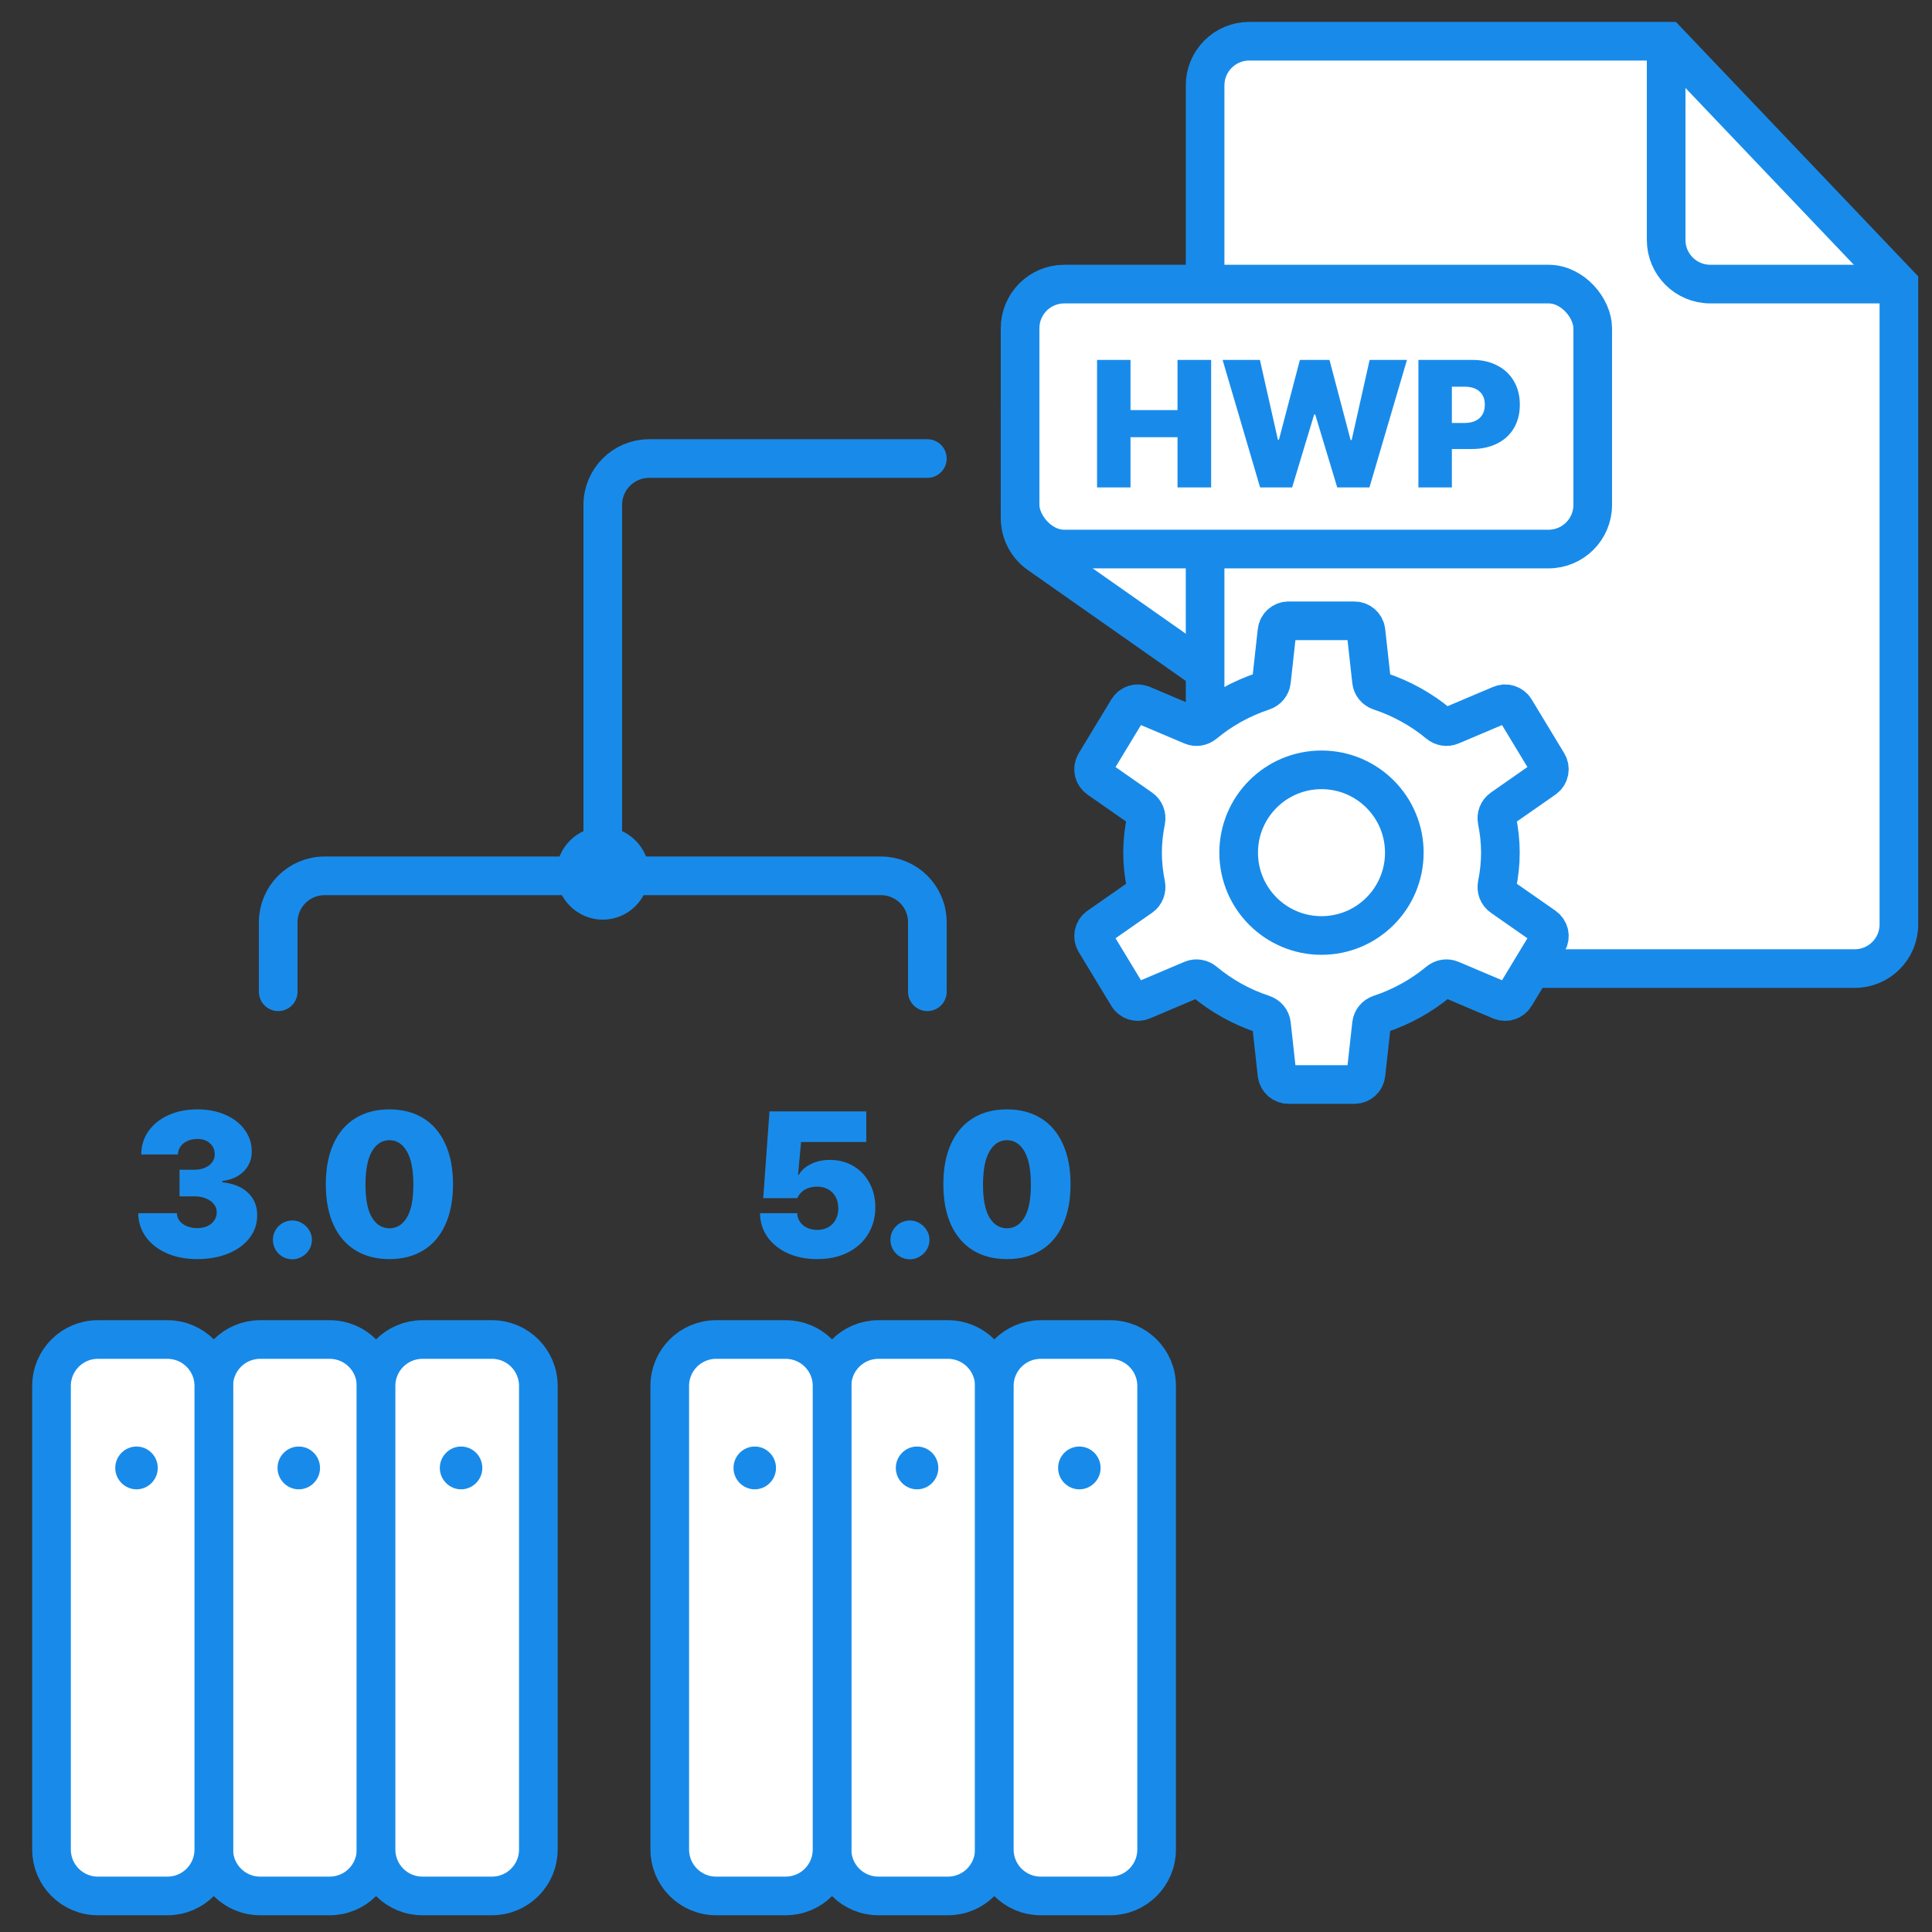
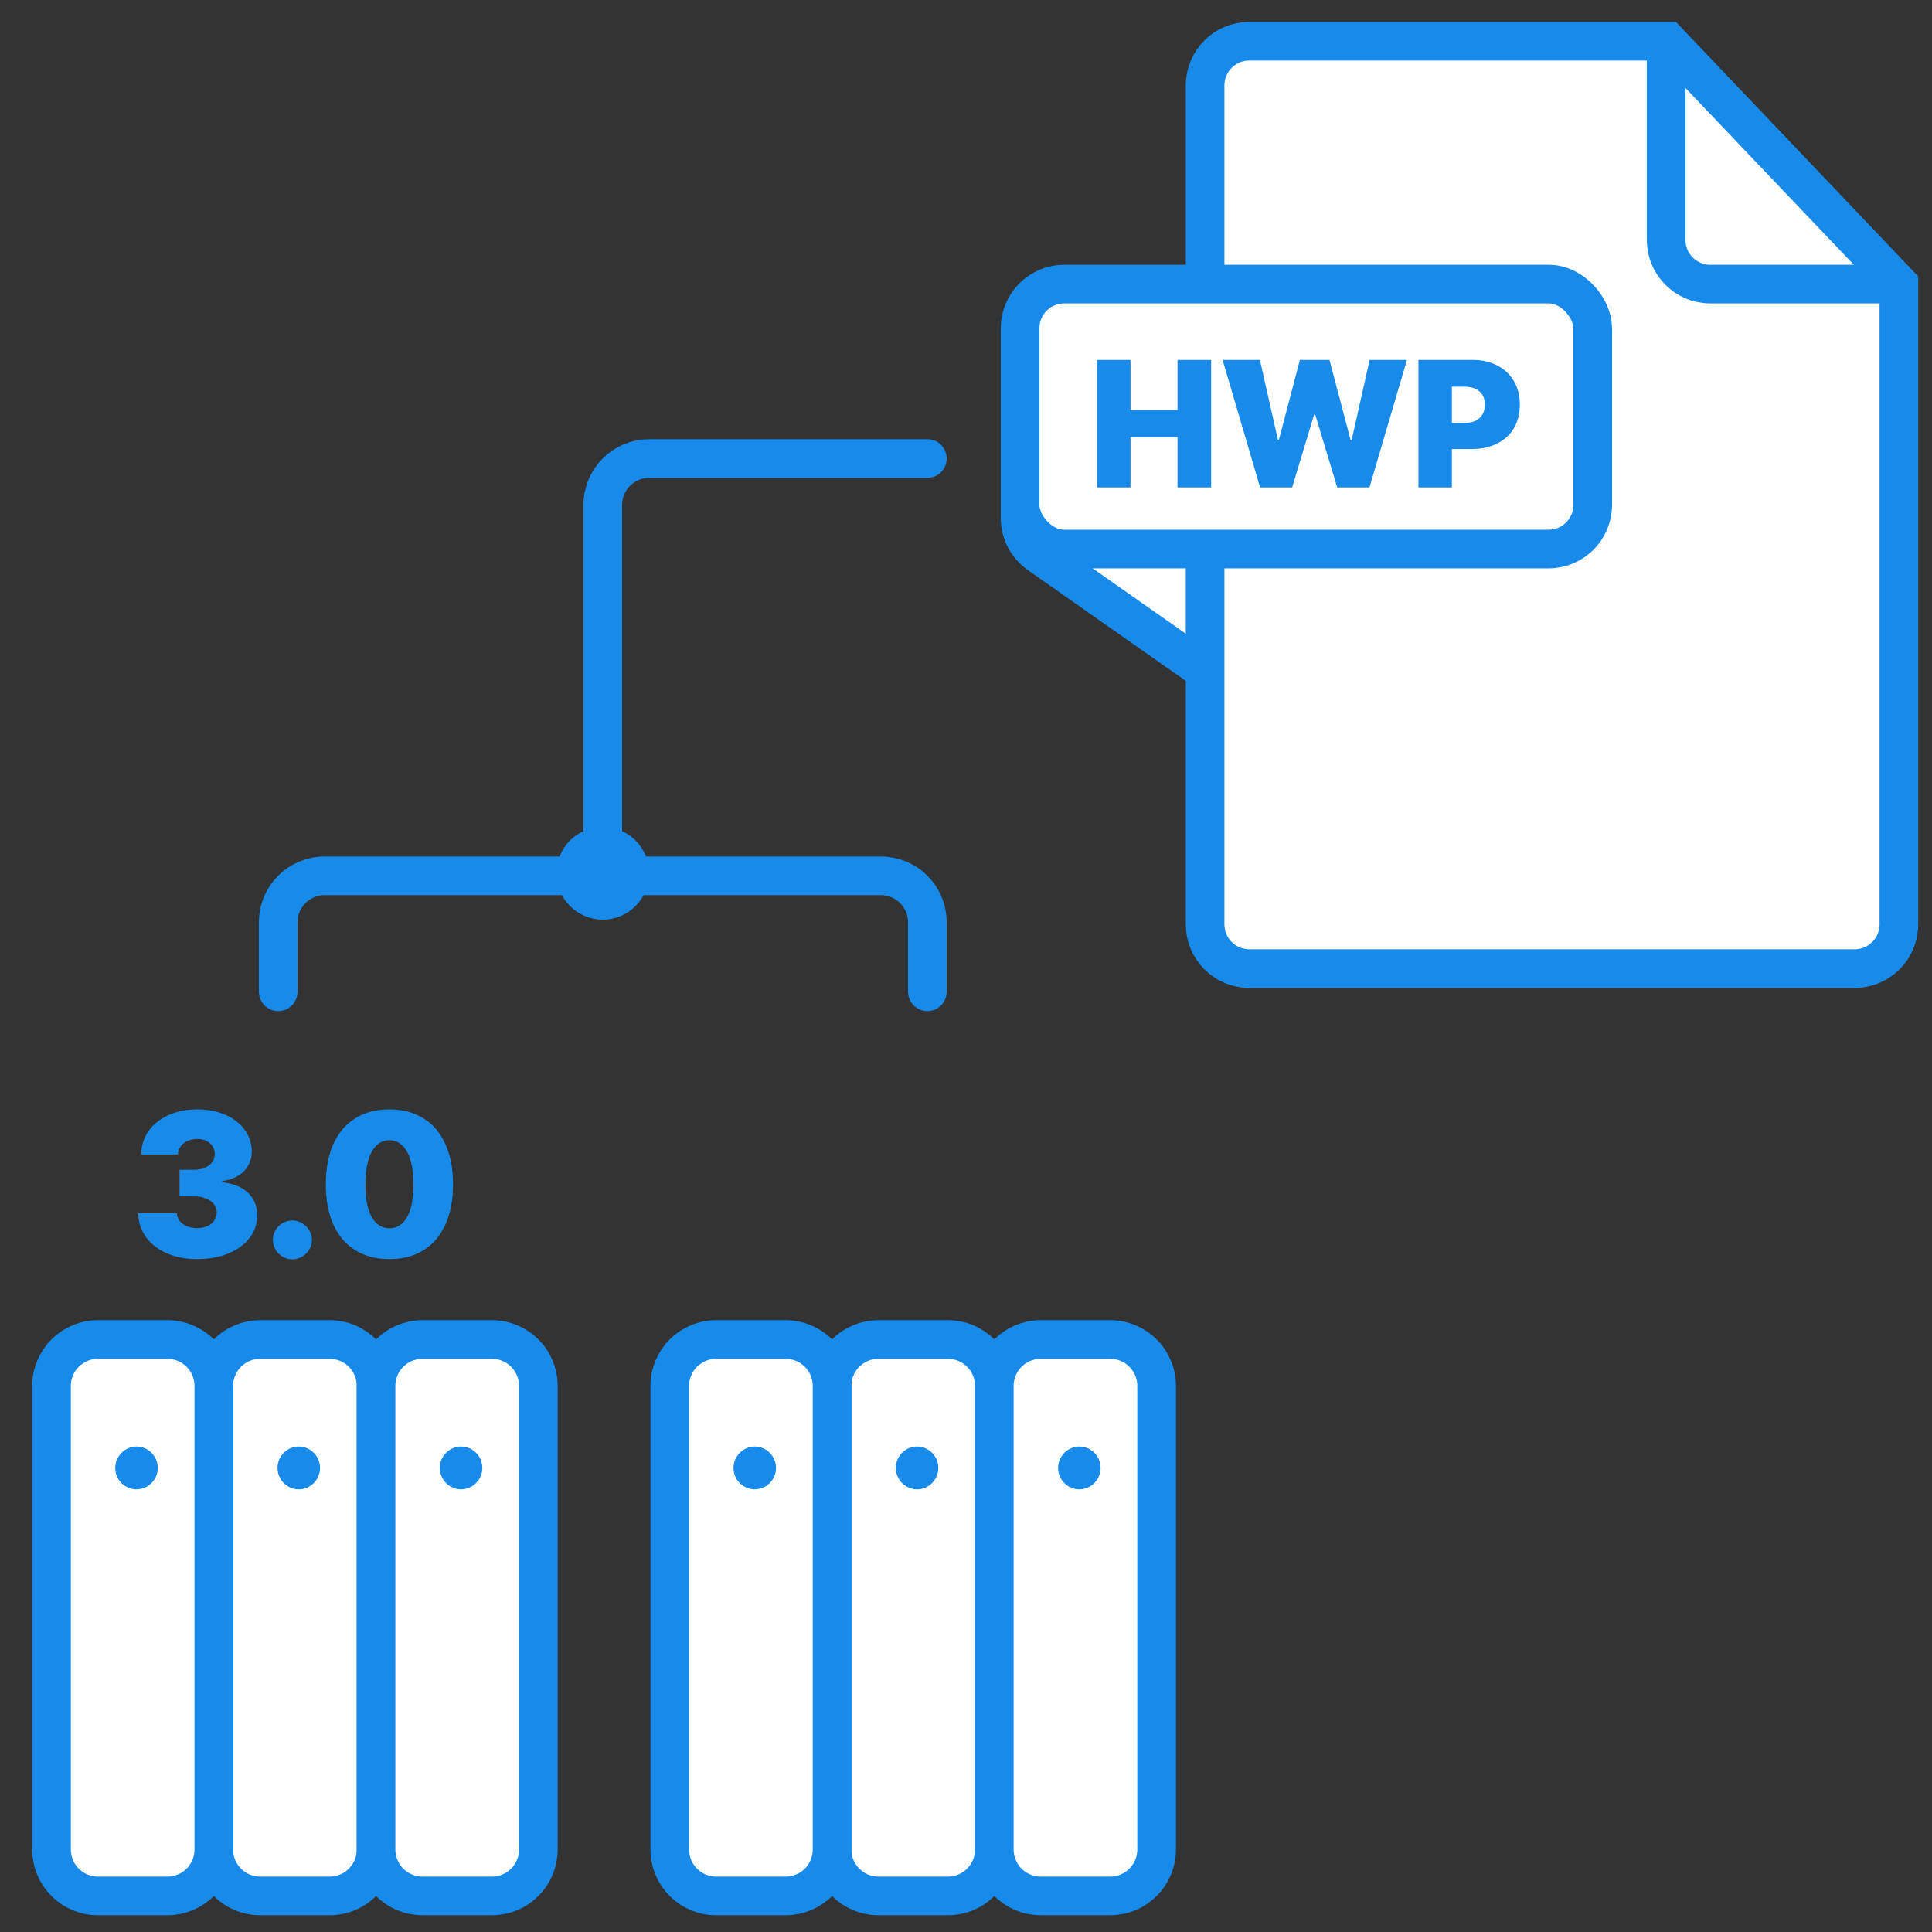
<svg xmlns="http://www.w3.org/2000/svg" width="150" height="150" viewBox="0 0 150 150" fill="none">
  <rect x="0" y="0" width="150" height="150" fill="#333333" stroke="none" />
  <path d="M97.207 54.641L80.658 43.028C79.744 42.386 79.199 41.339 79.199 40.221V31.408C79.199 30.031 80.316 28.915 81.692 28.915H123.337C124.714 28.915 125.83 30.031 125.83 31.408V52.6C125.83 53.977 124.714 55.093 123.337 55.093H98.639C98.127 55.093 97.627 54.935 97.207 54.641Z" fill="white" stroke="#188BEA" stroke-width="3" />
  <path d="M93.564 71.772V6.629C93.564 4.735 95.1 3.2 96.993 3.2H129.474L139.268 13.486L147.429 22.057V71.772C147.429 73.665 145.894 75.2 144.001 75.2H96.993C95.1 75.2 93.564 73.665 93.564 71.772Z" fill="white" stroke="#188BEA" stroke-width="3" />
  <path d="M129.359 3.2V18.629C129.359 20.522 130.894 22.057 132.788 22.057H147.599" stroke="#188BEA" stroke-width="3" />
  <rect x="79.199" y="22.057" width="44.46" height="20.571" rx="3.429" fill="white" />
  <rect x="79.199" y="22.057" width="44.46" height="20.571" rx="3.429" stroke="#188BEA" stroke-width="3" />
  <path d="M85.174 27.944H87.772V31.841H91.422V27.944H94.033V37.843H91.422V33.946H87.772V37.843H85.174V27.944ZM94.922 27.944H97.82L99.215 34.138H99.297L100.924 27.944H103.221L104.861 34.165H104.943L106.338 27.944H109.236L106.324 37.843H103.822L102.113 32.183H102.031L100.322 37.843H97.834L94.922 27.944ZM110.125 27.944H114.336C115.065 27.944 115.705 28.09 116.257 28.382C116.813 28.669 117.241 29.075 117.542 29.599C117.847 30.123 118 30.729 118 31.417C118 32.114 117.845 32.725 117.535 33.249C117.225 33.769 116.788 34.167 116.223 34.445C115.658 34.723 115.001 34.862 114.254 34.862H112.723V37.843H110.125V27.944ZM113.734 32.839C114.222 32.834 114.603 32.707 114.876 32.456C115.149 32.201 115.284 31.855 115.279 31.417C115.284 30.984 115.149 30.645 114.876 30.398C114.603 30.152 114.222 30.027 113.734 30.023H112.723V32.839H113.734Z" fill="#188BEA" />
  <path d="M20.197 147.2L25.597 147.2C27.585 147.2 29.197 145.588 29.197 143.6L29.197 107.6C29.197 105.611 27.585 104 25.597 104L20.197 104C18.209 104 16.597 105.611 16.597 107.6L16.597 143.6C16.597 145.588 18.209 147.2 20.197 147.2Z" fill="white" stroke="#188BEA" stroke-width="3" stroke-linecap="round" />
  <path d="M23.197 112.308C24.105 112.308 24.847 113.055 24.847 113.969C24.847 114.884 24.105 115.631 23.197 115.631C22.289 115.631 21.547 114.884 21.547 113.969C21.547 113.055 22.289 112.308 23.197 112.308Z" fill="#188BEA" />
  <path d="M7.6 147.2L13 147.2C14.988 147.2 16.6 145.588 16.6 143.6L16.6 107.6C16.6 105.611 14.988 104 13 104L7.6 104C5.611 104 4 105.611 4 107.6L4 143.6C4 145.588 5.611 147.2 7.6 147.2Z" fill="white" stroke="#188BEA" stroke-width="3" stroke-linecap="round" />
  <path d="M10.599 112.308C11.507 112.308 12.249 113.055 12.249 113.97C12.249 114.884 11.507 115.631 10.599 115.631C9.691 115.631 8.949 114.884 8.949 113.97C8.949 113.055 9.691 112.308 10.599 112.308Z" fill="#188BEA" />
  <path d="M32.797 147.2L38.197 147.2C40.185 147.2 41.797 145.588 41.797 143.6L41.797 107.6C41.797 105.611 40.185 104 38.197 104L32.797 104C30.809 104 29.197 105.611 29.197 107.6L29.197 143.6C29.197 145.588 30.809 147.2 32.797 147.2Z" fill="white" stroke="#188BEA" stroke-width="3" stroke-linecap="round" />
  <path d="M35.798 112.308C36.706 112.308 37.448 113.055 37.448 113.969C37.448 114.884 36.706 115.631 35.798 115.631C34.89 115.631 34.148 114.884 34.148 113.969C34.148 113.055 34.89 112.308 35.798 112.308Z" fill="#188BEA" />
  <path d="M68.199 147.2L73.599 147.2C75.587 147.2 77.199 145.588 77.199 143.6L77.199 107.6C77.199 105.611 75.587 104 73.599 104L68.199 104C66.211 104 64.599 105.611 64.599 107.6L64.599 143.6C64.599 145.588 66.211 147.2 68.199 147.2Z" fill="white" stroke="#188BEA" stroke-width="3" stroke-linecap="round" />
  <path d="M71.201 112.308C72.109 112.308 72.851 113.055 72.851 113.969C72.851 114.884 72.109 115.631 71.201 115.631C70.293 115.631 69.551 114.884 69.551 113.969C69.551 113.055 70.293 112.308 71.201 112.308Z" fill="#188BEA" />
  <path d="M55.6 147.2L61 147.2C62.988 147.2 64.6 145.588 64.6 143.6L64.6 107.6C64.6 105.611 62.988 104 61 104L55.6 104C53.611 104 52 105.611 52 107.6L52 143.6C52 145.588 53.611 147.2 55.6 147.2Z" fill="white" stroke="#188BEA" stroke-width="3" stroke-linecap="round" />
  <path d="M58.599 112.308C59.507 112.308 60.249 113.055 60.249 113.97C60.249 114.884 59.507 115.631 58.599 115.631C57.691 115.631 56.949 114.884 56.949 113.97C56.949 113.055 57.691 112.308 58.599 112.308Z" fill="#188BEA" />
  <path d="M80.799 147.2L86.199 147.2C88.187 147.2 89.799 145.588 89.799 143.6L89.799 107.6C89.799 105.611 88.187 104 86.199 104L80.799 104C78.811 104 77.199 105.611 77.199 107.6L77.199 143.6C77.199 145.588 78.811 147.2 80.799 147.2Z" fill="white" stroke="#188BEA" stroke-width="3" stroke-linecap="round" />
  <path d="M83.8 112.308C84.708 112.308 85.45 113.055 85.45 113.969C85.45 114.884 84.708 115.631 83.8 115.631C82.892 115.631 82.15 114.884 82.15 113.969C82.15 113.055 82.892 112.308 83.8 112.308Z" fill="#188BEA" />
  <path d="M15.297 97.757C14.427 97.757 13.646 97.606 12.953 97.304C12.266 97.002 11.724 96.58 11.328 96.038C10.938 95.496 10.74 94.882 10.734 94.194H13.734C13.74 94.418 13.81 94.619 13.945 94.796C14.086 94.968 14.273 95.103 14.508 95.202C14.747 95.301 15.016 95.351 15.312 95.351C15.609 95.351 15.872 95.299 16.102 95.194C16.331 95.09 16.508 94.944 16.633 94.757C16.763 94.569 16.828 94.356 16.828 94.116C16.828 93.877 16.753 93.666 16.602 93.483C16.456 93.296 16.25 93.15 15.984 93.046C15.724 92.936 15.422 92.882 15.078 92.882H13.938V90.819H15.078C15.385 90.819 15.659 90.77 15.898 90.671C16.143 90.567 16.333 90.424 16.469 90.241C16.604 90.059 16.672 89.851 16.672 89.616C16.672 89.267 16.547 88.983 16.297 88.765C16.052 88.541 15.729 88.429 15.328 88.429C15.042 88.429 14.784 88.481 14.555 88.585C14.325 88.684 14.146 88.827 14.016 89.015C13.885 89.197 13.818 89.403 13.812 89.632H10.969C10.969 88.955 11.156 88.351 11.531 87.819C11.906 87.288 12.422 86.874 13.078 86.577C13.74 86.28 14.49 86.132 15.328 86.132C16.146 86.132 16.875 86.275 17.516 86.561C18.156 86.843 18.654 87.233 19.008 87.733C19.367 88.228 19.547 88.788 19.547 89.413C19.547 89.825 19.448 90.194 19.25 90.522C19.057 90.851 18.787 91.116 18.438 91.319C18.094 91.517 17.698 91.642 17.25 91.694V91.788C18.135 91.887 18.81 92.166 19.273 92.624C19.742 93.077 19.974 93.658 19.969 94.366C19.969 95.017 19.771 95.601 19.375 96.116C18.979 96.632 18.424 97.035 17.711 97.327C17.003 97.614 16.198 97.757 15.297 97.757ZM22.703 97.772C22.427 97.772 22.172 97.705 21.938 97.569C21.708 97.434 21.526 97.252 21.391 97.022C21.255 96.788 21.188 96.533 21.188 96.257C21.188 95.986 21.255 95.736 21.391 95.507C21.526 95.278 21.708 95.095 21.938 94.96C22.172 94.825 22.427 94.757 22.703 94.757C22.963 94.757 23.208 94.825 23.438 94.96C23.672 95.095 23.859 95.278 24 95.507C24.146 95.736 24.219 95.986 24.219 96.257C24.219 96.533 24.148 96.788 24.008 97.022C23.867 97.252 23.68 97.434 23.445 97.569C23.211 97.705 22.963 97.772 22.703 97.772ZM30.234 97.757C29.219 97.757 28.341 97.53 27.602 97.077C26.862 96.624 26.292 95.963 25.891 95.093C25.495 94.218 25.297 93.168 25.297 91.944C25.297 90.72 25.495 89.674 25.891 88.804C26.292 87.929 26.862 87.265 27.602 86.811C28.341 86.358 29.219 86.132 30.234 86.132C31.25 86.132 32.128 86.361 32.867 86.819C33.607 87.272 34.175 87.936 34.57 88.811C34.971 89.681 35.172 90.726 35.172 91.944C35.172 93.174 34.971 94.223 34.57 95.093C34.175 95.963 33.607 96.624 32.867 97.077C32.128 97.53 31.25 97.757 30.234 97.757ZM28.375 91.983C28.375 93.119 28.542 93.965 28.875 94.522C29.208 95.08 29.662 95.361 30.234 95.366C30.807 95.361 31.26 95.08 31.594 94.522C31.927 93.965 32.094 93.119 32.094 91.983C32.094 90.838 31.927 89.976 31.594 89.397C31.26 88.819 30.807 88.528 30.234 88.522C29.662 88.528 29.208 88.819 28.875 89.397C28.542 89.976 28.375 90.838 28.375 91.983Z" fill="#188BEA" />
-   <path d="M63.445 97.757C62.596 97.757 61.836 97.606 61.164 97.304C60.492 96.996 59.966 96.575 59.586 96.038C59.206 95.496 59.013 94.882 59.008 94.194H61.898C61.904 94.45 61.977 94.676 62.117 94.874C62.258 95.072 62.445 95.226 62.68 95.335C62.914 95.439 63.169 95.491 63.445 95.491C63.763 95.491 64.047 95.424 64.297 95.288C64.547 95.147 64.74 94.952 64.875 94.702C65.016 94.447 65.086 94.153 65.086 93.819C65.086 93.486 65.018 93.192 64.883 92.936C64.747 92.681 64.555 92.483 64.305 92.343C64.06 92.202 63.779 92.132 63.461 92.132C62.7 92.132 62.18 92.429 61.898 93.022H59.258L59.742 86.288H67.258V88.663H62.195L61.961 91.21H62.023C62.211 90.871 62.521 90.595 62.953 90.382C63.385 90.163 63.878 90.054 64.43 90.054C65.102 90.054 65.706 90.21 66.242 90.522C66.779 90.835 67.198 91.272 67.5 91.835C67.807 92.392 67.961 93.022 67.961 93.726C67.961 94.507 67.773 95.205 67.398 95.819C67.029 96.429 66.5 96.905 65.812 97.249C65.13 97.588 64.341 97.757 63.445 97.757ZM70.648 97.772C70.372 97.772 70.117 97.705 69.883 97.569C69.654 97.434 69.471 97.252 69.336 97.022C69.201 96.788 69.133 96.533 69.133 96.257C69.133 95.986 69.201 95.736 69.336 95.507C69.471 95.278 69.654 95.095 69.883 94.96C70.117 94.825 70.372 94.757 70.648 94.757C70.909 94.757 71.154 94.825 71.383 94.96C71.617 95.095 71.805 95.278 71.945 95.507C72.091 95.736 72.164 95.986 72.164 96.257C72.164 96.533 72.094 96.788 71.953 97.022C71.812 97.252 71.625 97.434 71.391 97.569C71.156 97.705 70.909 97.772 70.648 97.772ZM78.18 97.757C77.164 97.757 76.287 97.53 75.547 97.077C74.807 96.624 74.237 95.963 73.836 95.093C73.44 94.218 73.242 93.168 73.242 91.944C73.242 90.72 73.44 89.674 73.836 88.804C74.237 87.929 74.807 87.265 75.547 86.811C76.287 86.358 77.164 86.132 78.18 86.132C79.195 86.132 80.073 86.361 80.812 86.819C81.552 87.272 82.12 87.936 82.516 88.811C82.917 89.681 83.117 90.726 83.117 91.944C83.117 93.174 82.917 94.223 82.516 95.093C82.12 95.963 81.552 96.624 80.812 97.077C80.073 97.53 79.195 97.757 78.18 97.757ZM76.32 91.983C76.32 93.119 76.487 93.965 76.82 94.522C77.154 95.08 77.607 95.361 78.18 95.366C78.753 95.361 79.206 95.08 79.539 94.522C79.872 93.965 80.039 93.119 80.039 91.983C80.039 90.838 79.872 89.976 79.539 89.397C79.206 88.819 78.753 88.528 78.18 88.522C77.607 88.528 77.154 88.819 76.82 89.397C76.487 89.976 76.32 90.838 76.32 91.983Z" fill="#188BEA" />
-   <path d="M116.491 66.2C116.491 65.348 116.395 64.523 116.234 63.719C116.161 63.355 116.302 62.979 116.606 62.767L119.908 60.462C120.297 60.191 120.409 59.664 120.163 59.258L117.63 55.073C117.398 54.691 116.92 54.536 116.509 54.711L112.657 56.342C112.335 56.479 111.964 56.414 111.694 56.19C110.369 55.089 108.823 54.226 107.127 53.663C106.781 53.548 106.524 53.248 106.484 52.885L106.054 49.001C106.004 48.545 105.619 48.2 105.16 48.2H100.039C99.581 48.2 99.195 48.545 99.145 49.001L98.715 52.885C98.675 53.248 98.418 53.548 98.072 53.663C96.376 54.226 94.83 55.089 93.505 56.19C93.236 56.414 92.865 56.479 92.542 56.342L88.691 54.711C88.279 54.536 87.801 54.691 87.57 55.073L85.036 59.258C84.791 59.664 84.902 60.191 85.291 60.462L88.594 62.767C88.898 62.979 89.038 63.355 88.965 63.719C88.804 64.523 88.708 65.348 88.708 66.2C88.708 67.052 88.804 67.877 88.965 68.682C89.038 69.045 88.898 69.421 88.594 69.634L85.291 71.938C84.902 72.21 84.791 72.737 85.036 73.142L87.57 77.327C87.801 77.71 88.279 77.864 88.691 77.69L92.542 76.058C92.865 75.921 93.236 75.986 93.505 76.21C94.828 77.312 96.374 78.184 98.067 78.739C98.416 78.853 98.675 79.155 98.716 79.52L99.145 83.399C99.195 83.855 99.581 84.2 100.039 84.2H105.16C105.619 84.2 106.004 83.855 106.054 83.399L106.484 79.516C106.524 79.153 106.781 78.852 107.127 78.737C108.823 78.175 110.369 77.311 111.694 76.21C111.964 75.986 112.335 75.921 112.657 76.058L116.509 77.69C116.92 77.864 117.398 77.71 117.63 77.327L120.163 73.142C120.409 72.737 120.297 72.21 119.908 71.938L116.606 69.634C116.302 69.421 116.161 69.045 116.234 68.682C116.395 67.877 116.491 67.052 116.491 66.2Z" fill="white" stroke="#188BEA" stroke-width="3" stroke-miterlimit="10" stroke-linecap="round" />
-   <path d="M102.601 72.631C106.152 72.631 109.031 69.752 109.031 66.201C109.031 62.649 106.152 59.77 102.601 59.77C99.049 59.77 96.17 62.649 96.17 66.201C96.17 69.752 99.049 72.631 102.601 72.631Z" fill="white" stroke="#188BEA" stroke-width="3" stroke-miterlimit="10" stroke-linecap="round" />
  <path d="M21.6 77L21.6 71.6C21.6 69.612 23.211 68 25.2 68L68.4 68C70.388 68 72 69.612 72 71.6L72 77" stroke="#188BEA" stroke-width="3" stroke-linecap="round" />
  <path d="M46.799 68.001L46.799 39.201C46.799 37.212 48.411 35.601 50.399 35.601L71.999 35.601" stroke="#188BEA" stroke-width="3" stroke-linecap="round" />
  <path d="M50.399 67.8C50.399 69.781 48.78 71.4 46.799 71.4C44.818 71.4 43.199 69.781 43.199 67.8C43.199 65.819 44.818 64.2 46.799 64.2C48.78 64.2 50.399 65.819 50.399 67.8Z" fill="#188BEA" />
</svg>